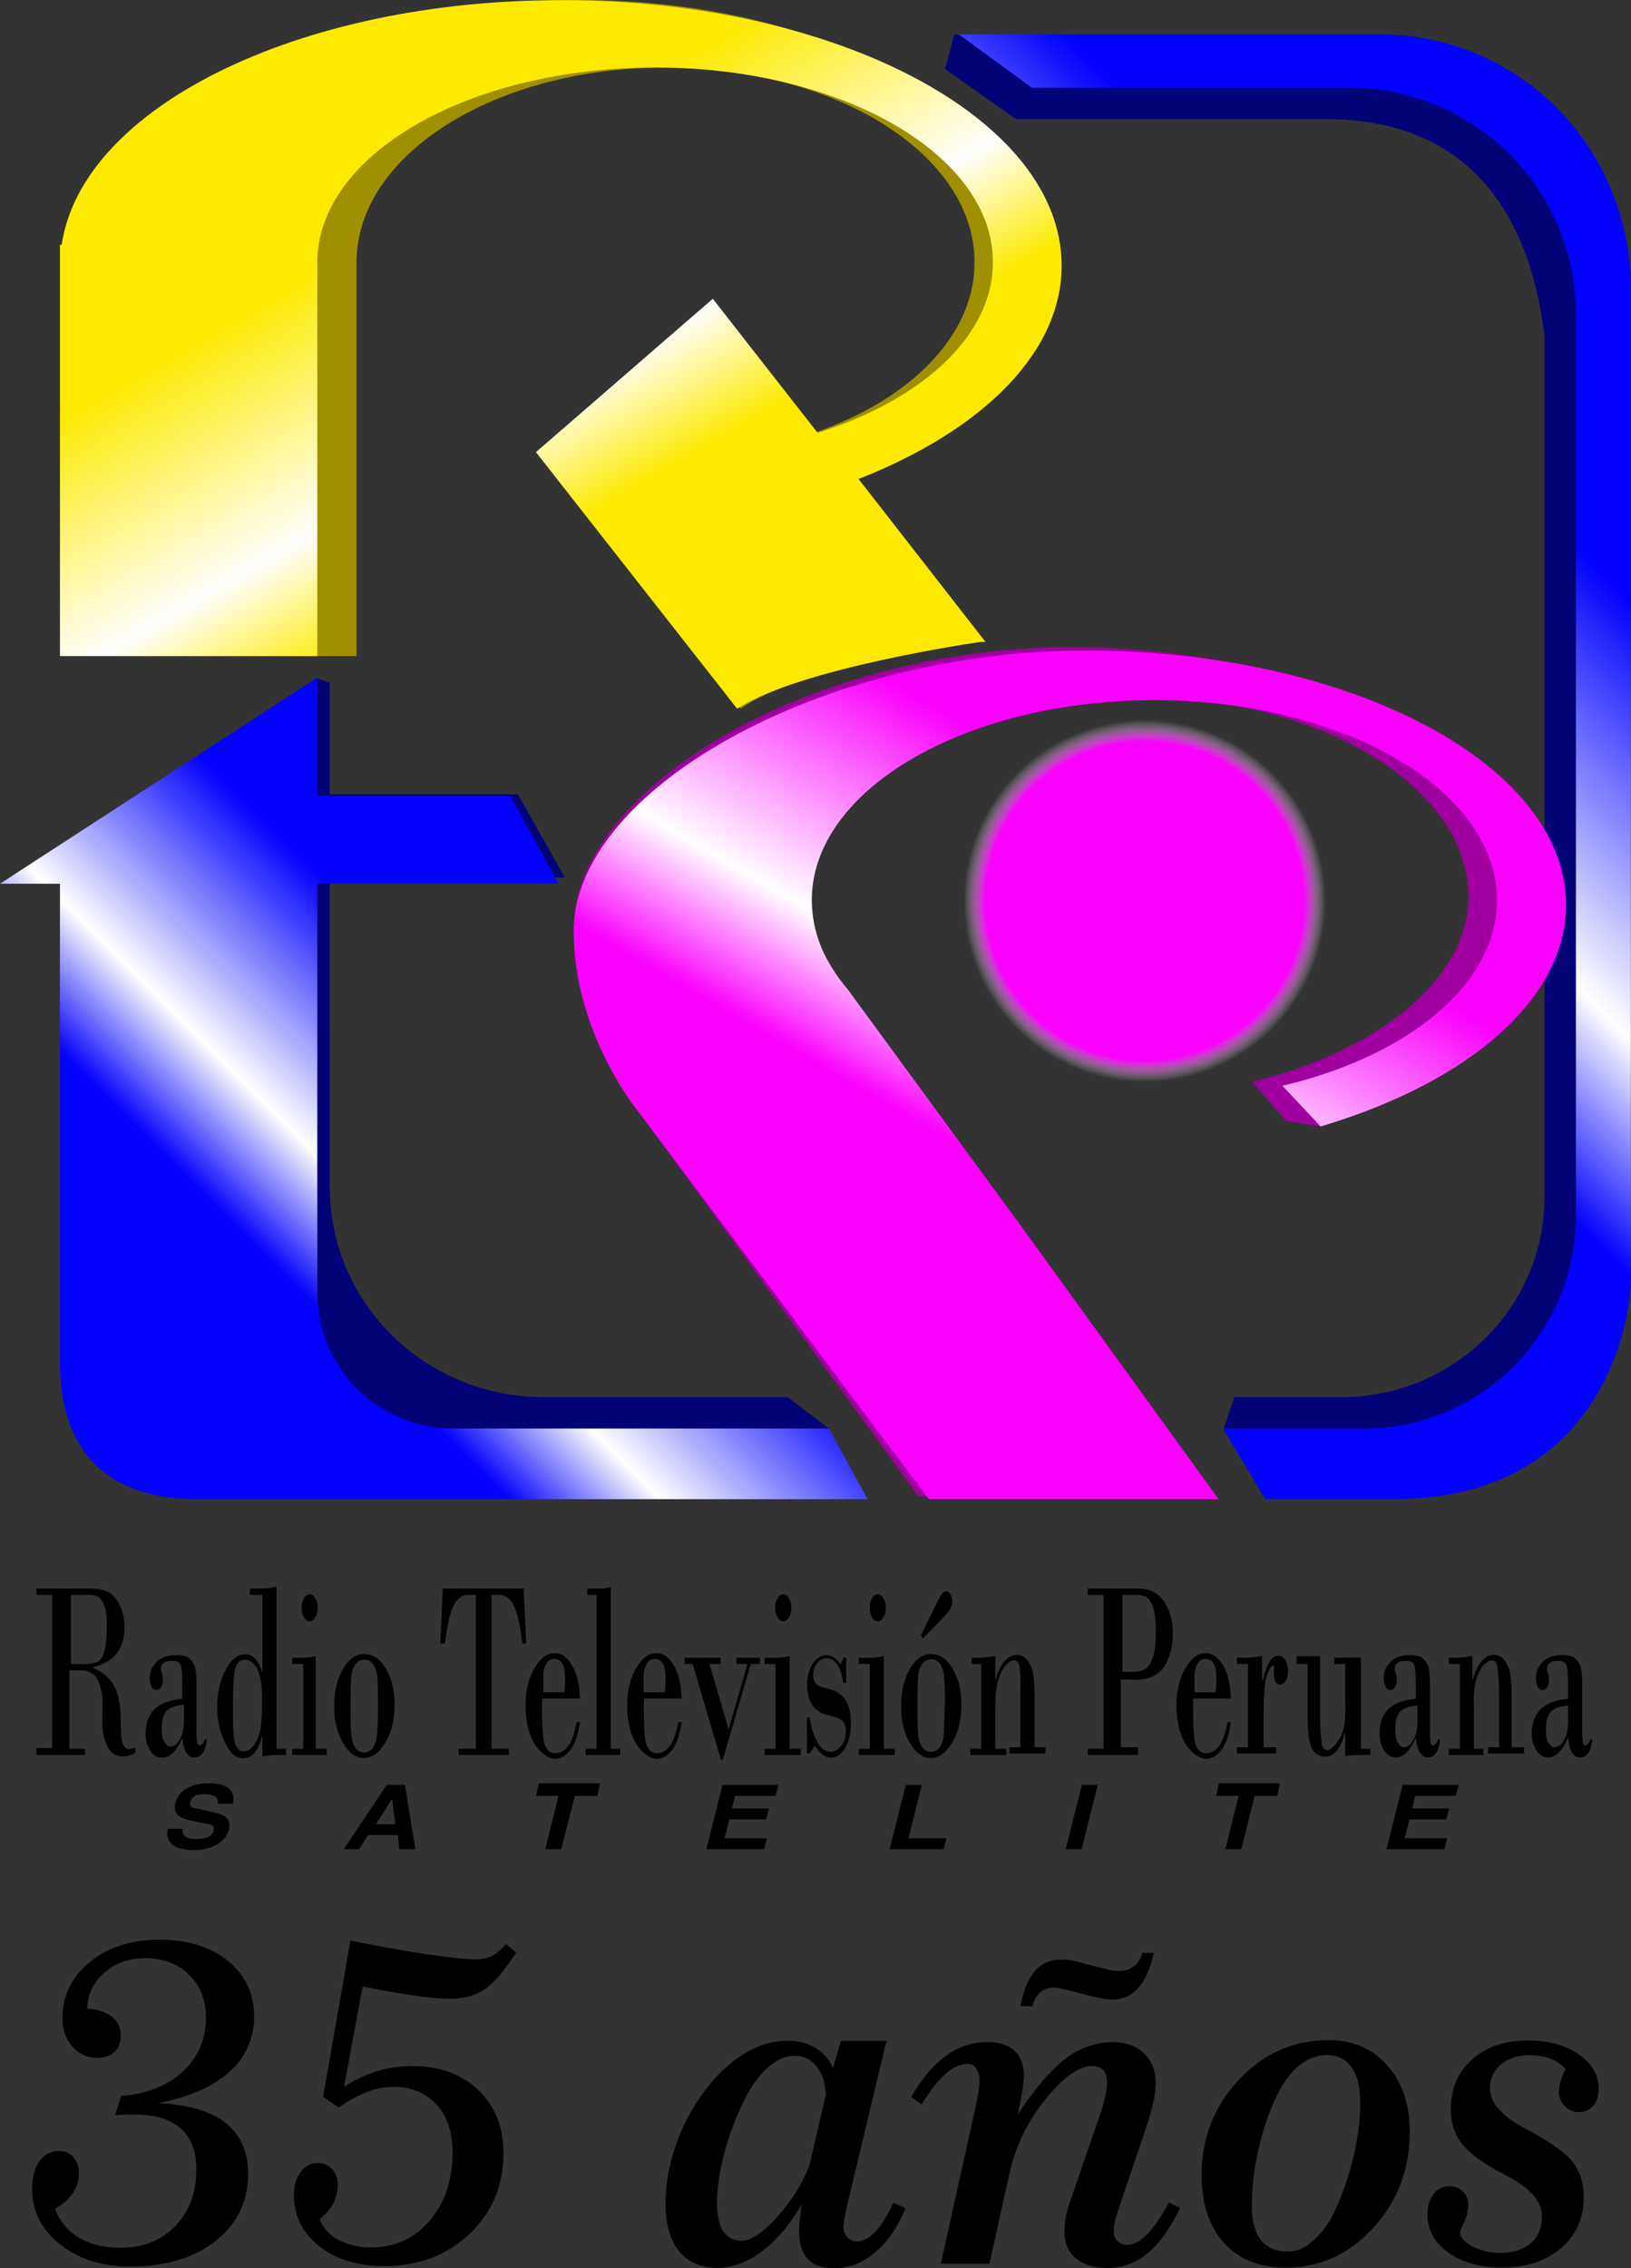
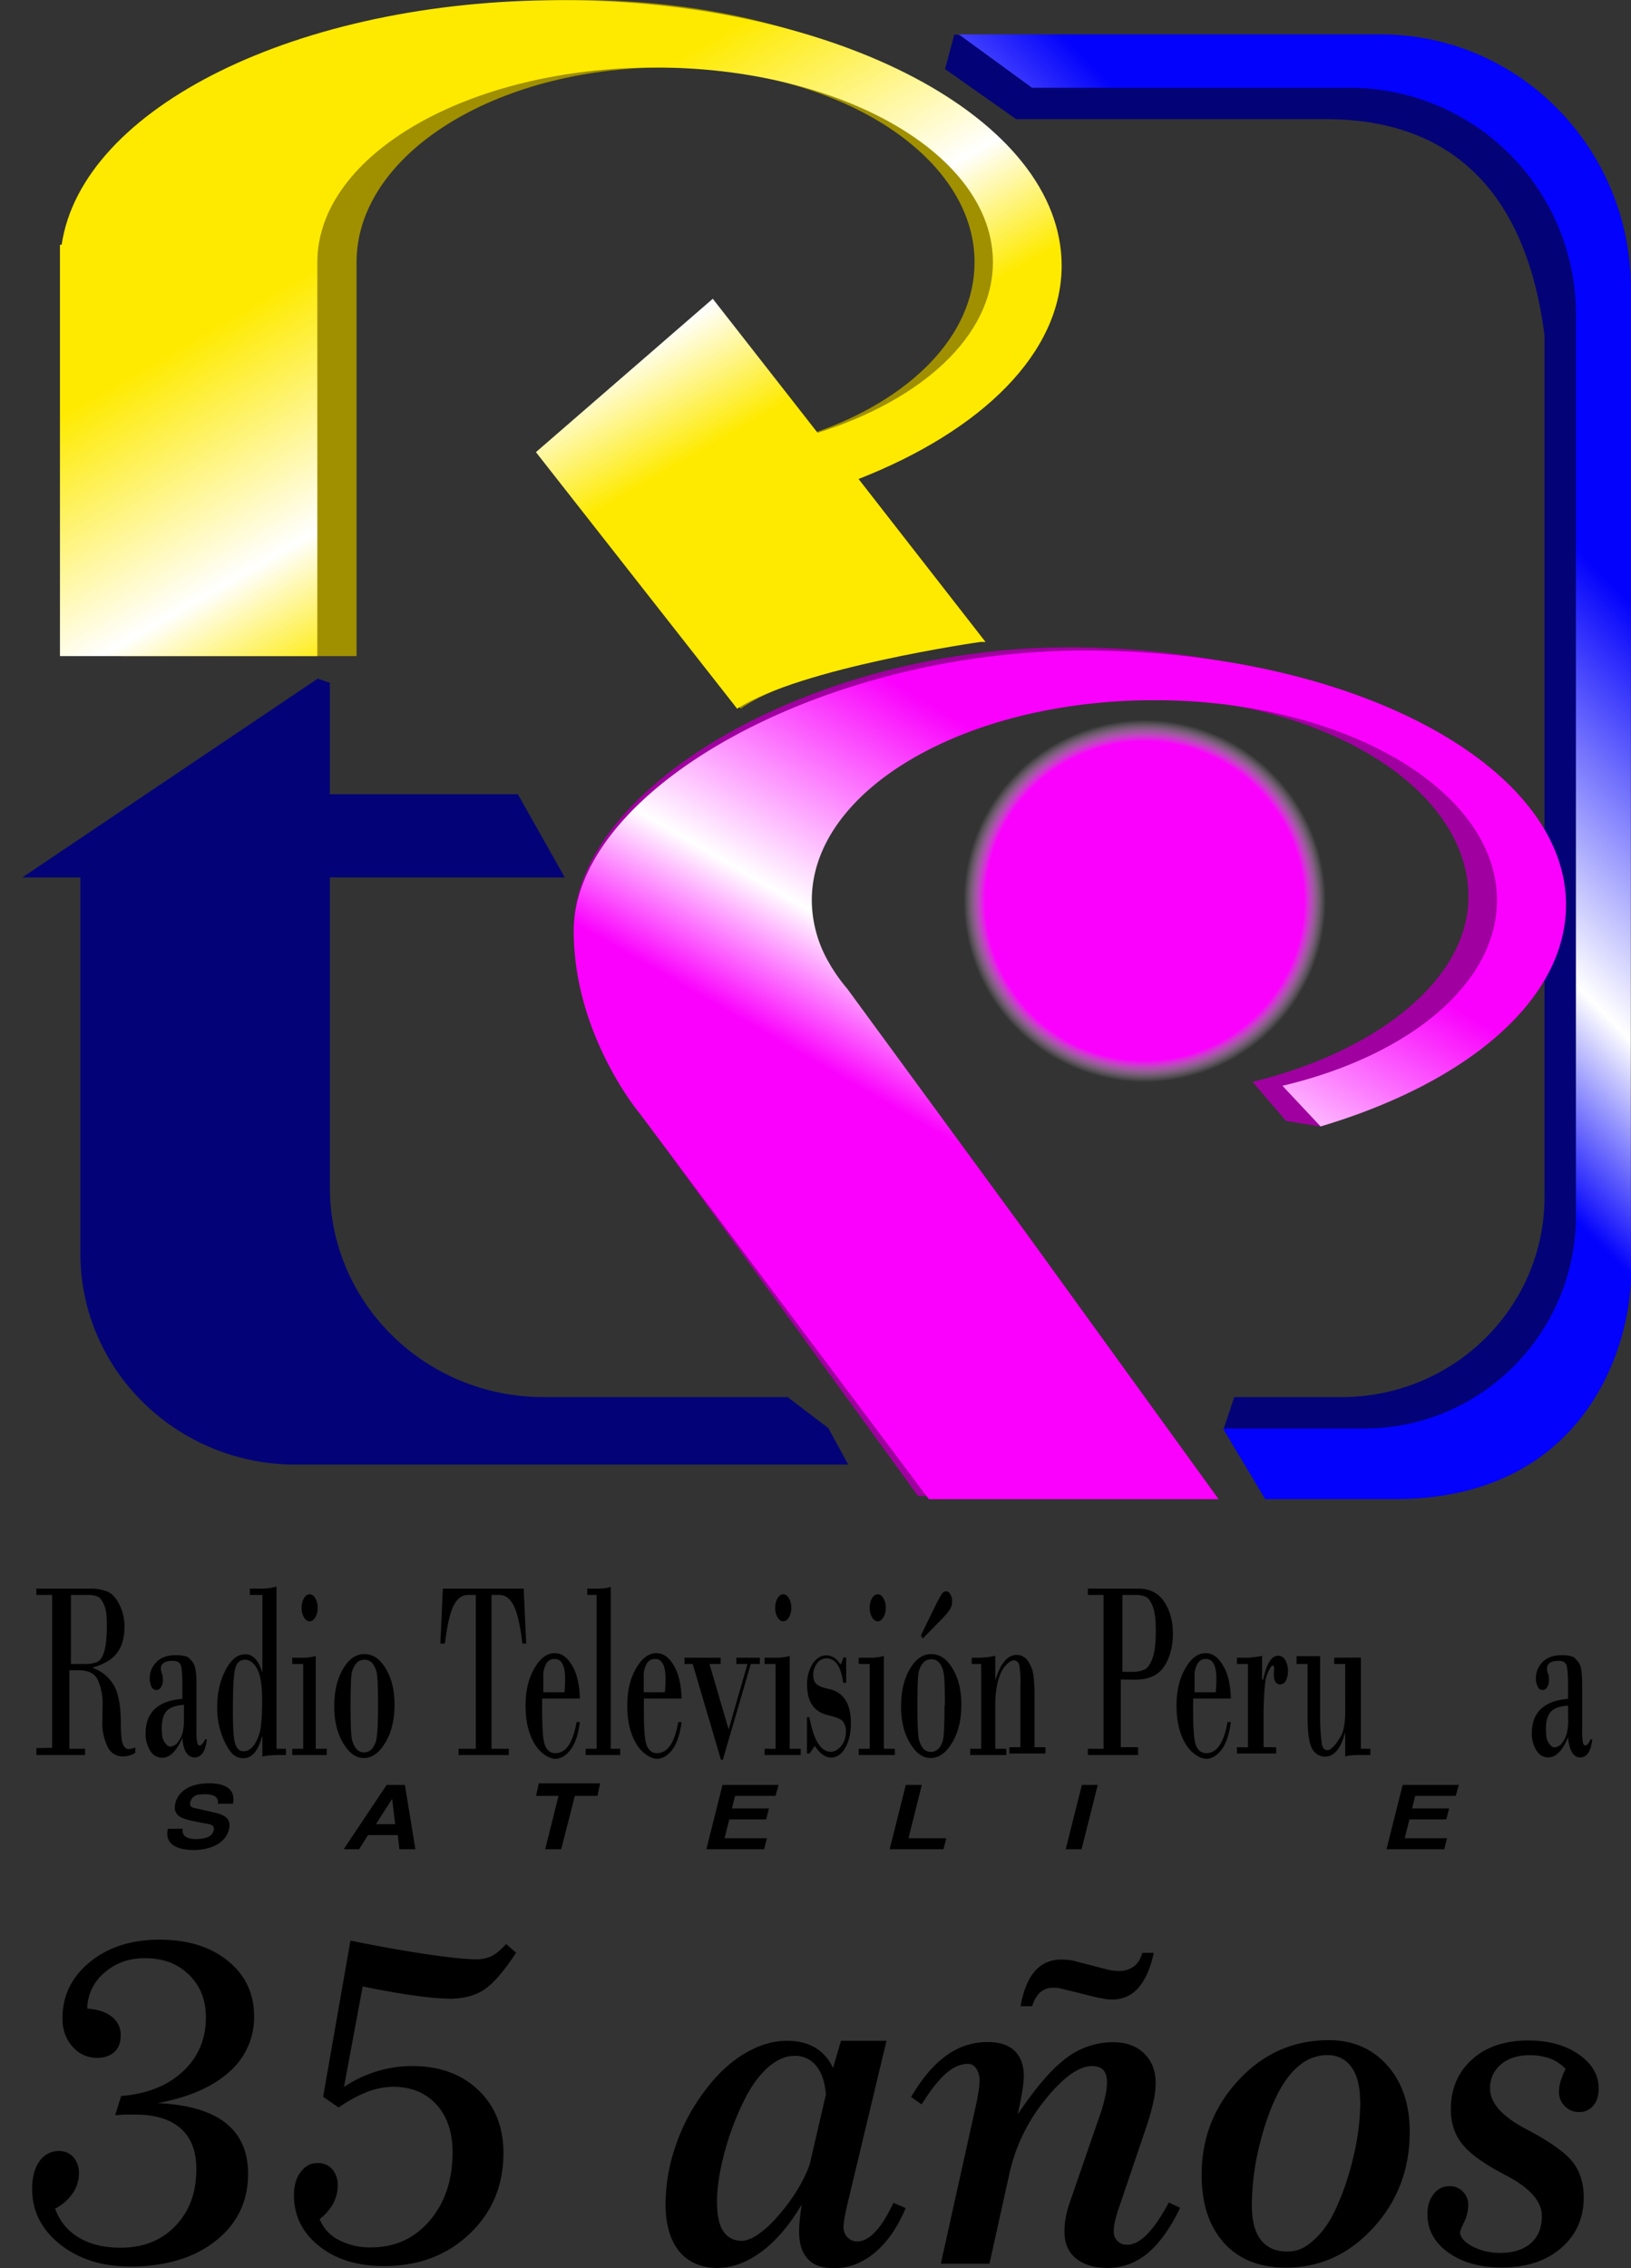
<svg xmlns="http://www.w3.org/2000/svg" xmlns:xlink="http://www.w3.org/1999/xlink" id="b6d23d7c-652d-4a9e-af43-9eb04e984ad1" data-name="Capa 1" width="1039.3" height="1444.7" viewBox="0 0 1039.3 1444.7">
  <rect x="0" y="0" width="1039.3" height="1444.7" fill="#333333" stroke="none" />
  <defs>
    <linearGradient id="562f057c-dc27-4234-9fc9-d20be6844bf8" data-name="Degradado sin nombre 3" x1="1687.26" y1="-3318.95" x2="1967" y2="-2834.43" gradientTransform="translate(-470.7 3032.6)" gradientUnits="userSpaceOnUse">
      <stop offset="0.25" stop-color="#feea00" />
      <stop offset="0.51" stop-color="#fff" />
      <stop offset="0.65" stop-color="#feea00" />
    </linearGradient>
    <radialGradient id="721b906c-0b0f-4b66-8b80-a5fa461718e6" data-name="Degradado sin nombre 2" cx="2018.7" cy="-1524" r="115.4" gradientTransform="translate(-1289.3 2097.9)" gradientUnits="userSpaceOnUse">
      <stop offset="0.88" stop-color="#fa01fd" />
      <stop offset="1" stop-color="#fff" stop-opacity="0" />
    </radialGradient>
    <linearGradient id="78c8387b-89c1-43bd-a96e-41a37a1fe416" data-name="Degradado sin nombre 4" x1="1913.32" y1="-2720.02" x2="1568.1" y2="-2374.8" gradientTransform="translate(-470.7 3032.6)" gradientUnits="userSpaceOnUse">
      <stop offset="0.25" stop-color="#0302fc" />
      <stop offset="0.51" stop-color="#fff" />
      <stop offset="0.65" stop-color="#0302fc" />
    </linearGradient>
    <linearGradient id="0c2a9834-09f5-4b2b-b14c-544c0747f6a7" x1="2584.32" y1="-3153.92" x2="2048.37" y2="-2617.98" xlink:href="#78c8387b-89c1-43bd-a96e-41a37a1fe416" />
    <linearGradient id="a314822d-64d5-47e4-878b-d077ab5a64c2" data-name="Degradado sin nombre 5" x1="2278.49" y1="-2933.99" x2="1985.83" y2="-2427.08" gradientTransform="translate(-470.7 3032.6)" gradientUnits="userSpaceOnUse">
      <stop offset="0.25" stop-color="#fa01fd" />
      <stop offset="0.51" stop-color="#fff" />
      <stop offset="0.65" stop-color="#fa01fd" />
    </linearGradient>
  </defs>
  <title>TV Perú logo 35 aniversario</title>
  <g>
    <g>
      <path d="M1534.6-20.2l-78.5-69L1370.3-7.9l117.4,163.4c37-26.2,141.8-42.5,141.8-42.5h3.2L1558.6,9.2c71.9-30.9,118.6-80.3,118.6-136,0-93.4-130.8-169.1-292.1-169.1-153.6,0-279.5,68.7-291.1,155.9h-1V122h150V-128.9c0-68.5,88.2-124,196.9-124s196.9,55.5,196.9,124C1636.9-82,1595.6-41.2,1534.6-20.2Z" transform="translate(-1015.8 295.9)" style="fill: #a09000" />
      <path d="M1536.8-20.2,1470-105.6,1357.3-7.9l128.2,163.4c40.5-26.2,155-42.5,155-42.5h3.3L1562.9,9.2c78.5-30.8,129.4-80.2,129.4-135.9,0-93.4-142.9-169.1-319.1-169.1-167.9,0-305.3,68.7-318.1,155.8H1054V122h164V-128.9c.1-68.5,96.4-124,215.3-124s215.2,55.5,215.2,124C1648.5-82,1603.4-41.2,1536.8-20.2Z" transform="translate(-1015.8 295.9)" style="fill: url(#562f057c-dc27-4234-9fc9-d20be6844bf8)" />
      <path d="M1517.7,594H1362.1C1287,594,1226,534.3,1226,460.6V263h149.7l-29.9-53H1226V139l-7.8-2.6L1030,263h37V502.5c0,74.3,61.5,134.5,137.2,134.5h352.1l-12.7-23.3Z" transform="translate(-1015.8 295.9)" style="fill: #030377" />
      <path d="M1879.2-251.9l-255.3-22-5.9,22,45.3,31.9h197.4C1974-220,1994-127,2000-82.3V466.4c0,70.5-57.9,127.6-129.4,127.6h-68.3l-6.6,19.6,14.1,23.4H1889s145.1-63.6,145-142.7V-99C2034.1-183.5,1964.7-251.9,1879.2-251.9Z" transform="translate(-1015.8 295.9)" style="fill: #030377" />
      <path d="M1697.4,116.4c-163.9,0-315.9,89.3-315.9,178.7,0,65.9,40.5,115.7,40.5,115.7L1600.8,657h178.9L1661,487.7,1550.4,331.8a102.9,102.9,0,0,1-9.4-13.3l-.2-.2-2.3-4.2a82.1,82.1,0,0,1-10-38.8c0-70.4,94.7-127.4,211.5-127.4s211.5,57.1,211.5,127.4c0,53.5-59.9,99.1-137.6,117.9l21.4,24.9,22,3.5c90.4-27.7,136.9-82.7,136.9-143.4C1994.1,188.9,1861.2,116.4,1697.4,116.4Z" transform="translate(-1015.8 295.9)" style="fill: #a000a0" />
      <circle cx="729.4" cy="573.9" r="115.4" style="fill: url(#721b906c-0b0f-4b66-8b80-a5fa461718e6)" />
-       <path d="M1544,614H1304.5a86.5,86.5,0,0,1-86.5-86.5V267h153.7L1341,211H1218V135.7L1015.8,267H1054V571.5c0,65.5,39.2,87.5,87.5,87.5h427.1Z" transform="translate(-1015.8 295.9)" style="fill: url(#78c8387b-89c1-43bd-a96e-41a37a1fe416)" />
      <path d="M1895.6-274H1626.8l46.6,34h202.3A144.3,144.3,0,0,1,2020-95.7V479.1c-.4,74.4-60.5,134.8-134.7,134.9h-90.2l26.9,45h82.5c125.5,0,152.9-104.3,150.5-149.9V-112.2C2055-201.6,1983.6-274,1895.6-274Z" transform="translate(-1015.8 295.9)" style="fill: url(#0c2a9834-09f5-4b2b-b14c-544c0747f6a7)" />
      <path d="M1707.4,118.5c-169.1,0-326,89.3-326,178.7,0,65.9,41.7,115.7,41.7,115.7L1607.7,659h184.6L1669.9,489.8,1555.7,333.9a105.2,105.2,0,0,1-9.7-13.3l-.2-.2-2.4-4.2a79.4,79.4,0,0,1-10.3-38.7c0-70.4,97.7-127.4,218.3-127.4s218.3,57.1,218.3,127.4c0,53.5-56.6,99.3-136.7,118.2l24.3,25.9c93.3-27.7,156.4-80.5,156.4-141.2C2013.6,191,1876.5,118.5,1707.4,118.5Z" transform="translate(-1015.8 295.9)" style="fill: url(#a314822d-64d5-47e4-878b-d077ab5a64c2)" />
      <path d="M1049,817.4V720h-10v-4h34.5a27.5,27.5,0,0,1,11,2c2.9,1.3,5.3,4.1,7.4,8.2a30.6,30.6,0,0,1,3.2,14.3c0,6.7-1.5,12.1-4.6,16.3s-8.2,7.3-15.5,9.4v.4a24.6,24.6,0,0,1,12.8,10.1c3.3,5,5,13.5,5,25.4,0,6.8.5,11.2,1.4,13.2s2.2,3,3.9,2.9a10.3,10.3,0,0,0,3.9-1.1v3.5a15.7,15.7,0,0,1-7.5,2.3c-5,0-8.5-2.3-10.5-7a33.3,33.3,0,0,1-3-13.8l.2-13.4a36.7,36.7,0,0,0-2.8-13.9c-1.8-4.5-5.9-6.8-12.4-6.8h-6v50h10v4h-31v-4.4Zm12-97.4v44h8.4a22.7,22.7,0,0,0,8.2-1.2c1.9-.8,3.4-2.9,4.5-6.4s1.8-9,1.8-16.6-.6-10.7-1.8-13.5-2.5-4.6-4.2-5.3a17.2,17.2,0,0,0-6.4-1Z" transform="translate(-1015.8 295.9)" />
      <path d="M1132,786.2v-8.1c0-6.6-.3-10.9-.9-13s-2.4-3.1-5.2-3.1c-5,0-7.6,1.6-7.6,4.9a10.8,10.8,0,0,0,.7,3.1,13.4,13.4,0,0,1,.6,4,7.9,7.9,0,0,1-1.3,4.9,3.3,3.3,0,0,1-2.7,1.7,3.5,3.5,0,0,1-3.3-2.2,12.6,12.6,0,0,1-1.1-5.1,14.2,14.2,0,0,1,4.4-10.6c2.8-2.9,6.9-4.3,12.1-4.3s8.2.8,9.1,2.5a10.5,10.5,0,0,1,3.5,6.1,58.3,58.3,0,0,1,.7,10.2v29.1a39.2,39.2,0,0,0,.5,8c.3,1.1.9,1.6,1.7,1.6s2.1-1.3,3.3-3.9h1.1c-.8,7.7-3.5,11.5-7.9,11.5s-7.1-4.2-7.7-12.5c-3.7,8.5-7.9,12.7-12.7,12.7a8.8,8.8,0,0,1-7.8-4.5,20.2,20.2,0,0,1-2.9-11C1108.6,794.8,1116.4,787.5,1132,786.2Zm1,12.3V790c-5.7.4-9.5,1.9-11.4,4.4s-2.8,6.2-2.7,11.1.5,6.3,1.7,8.2,2.4,2.9,3.8,2.9a6.8,6.8,0,0,0,5-3.1,18.1,18.1,0,0,0,2.9-6.3A36.5,36.5,0,0,0,1133,798.5Z" transform="translate(-1015.8 295.9)" />
      <path d="M1192,714.7V818h6v4h-5a55.5,55.5,0,0,0-10,.9V810h-.2c-2.5,9.4-6.4,14-11.9,14s-8.3-3.3-11.7-9.9a50,50,0,0,1-5-22.5c0-9.1,1.8-17,5.3-23.7s7.7-10.1,12.5-10.1,8.5,3.7,10.8,11.2h.2V720h-8v-4h8.2A38.2,38.2,0,0,0,1192,714.7Zm-20.1,46.6c-3.4,0-5.5,2.1-6.4,6.4s-1.3,13-1.3,26.1c0,11.3.5,18.5,1.6,21.4s2.8,4.4,5.3,4.4,4.9-1.5,6.9-4.5a27,27,0,0,0,3.9-10.2,136.8,136.8,0,0,0,.9-18.7c0-8.6-1-14.8-2.9-18.6s-4.6-6.3-8-6.3Z" transform="translate(-1015.8 295.9)" />
      <path d="M1217,758.9V818h7v4h-22v-4h7V764h-7v-4h6.3A28.1,28.1,0,0,0,1217,758.9Zm-9-30.8a11.4,11.4,0,0,1,1.5-6c1-1.7,2.2-2.5,3.6-2.5s2.6.8,3.6,2.5a11.4,11.4,0,0,1,1.5,6,11.2,11.2,0,0,1-1.5,6.2c-1,1.7-2.2,2.5-3.6,2.5s-2.6-.8-3.6-2.5a12,12,0,0,1-1.5-6.1Z" transform="translate(-1015.8 295.9)" />
      <path d="M1228.8,790.6c0-9.1,1.8-16.9,5.5-23.3s8.2-9.6,13.7-9.6,9.9,3.1,13.6,9.2,5.6,13.8,5.6,23.1-1.9,17.5-5.8,24-8.4,9.8-13.6,9.9-9.6-3.2-13.4-9.6S1228.7,800,1228.8,790.6Zm27.9,0q0-14.6-.6-19.2a15.3,15.3,0,0,0-2.6-7.4,6.5,6.5,0,0,0-5.6-2.7,6.7,6.7,0,0,0-5.5,2.8,14.5,14.5,0,0,0-2.7,7.5c-.3,3.1-.5,9.5-.5,19.2s.2,16.1.6,19.4a15.1,15.1,0,0,0,2.7,7.4,6.5,6.5,0,0,0,5.3,2.7,6.8,6.8,0,0,0,5.4-2.7,14.9,14.9,0,0,0,2.7-7.6c.5-3.3.8-9.7.8-19.4Z" transform="translate(-1015.8 295.9)" />
      <path d="M1298,716h51.5l1.6,35h-2.4c-1.4-11.7-3.3-19.8-5.6-24.3s-5.3-6.7-9.2-6.7H1329v98h11v4h-32v-4h11V720h-4.9c-3.9,0-6.9,2.2-9.2,6.7s-4.2,12.6-5.6,24.3h-2.9Z" transform="translate(-1015.8 295.9)" />
      <path d="M1385.3,786h-24c-.2,15.9.3,25.7,1.6,29.3s3.5,5.5,6.7,5.5c6.8,0,11.3-6.6,13.6-19.8h2.1q-1.6,12-6,17.7c-2.9,3.7-6.2,5.7-9.7,5.7s-9.4-3.2-13.2-9.6-5.7-14.5-5.7-24.2,1.9-17.4,5.6-23.8,8-9.7,12.8-9.7,8,2.6,11.1,7.6S1385.1,776.9,1385.3,786Zm-23.3-4h13.5c.3-3.7.4-6.6.4-8.5,0-8.5-2.2-12.7-6.7-12.7a5.8,5.8,0,0,0-5.3,3,15,15,0,0,0-1.9,8.3Z" transform="translate(-1015.8 295.9)" />
      <path d="M1396,818V720h-6v-4h6.1c4.1,0,7.1-.4,8.9-1.1V818h6v4h-22v-4Z" transform="translate(-1015.8 295.9)" />
      <path d="M1450.1,786h-24c-.2,15.9.3,25.7,1.6,29.3s3.5,5.5,6.7,5.5c6.8,0,11.3-6.6,13.6-19.8h2.1q-1.6,12-6,17.7c-2.9,3.7-6.2,5.7-9.7,5.7s-9.4-3.2-13.2-9.6-5.7-14.5-5.7-24.2,1.9-17.4,5.6-23.8,8-9.7,12.8-9.7,8,2.6,11.1,7.6S1449.9,776.9,1450.1,786Zm-24.1-4h13.5c.3-3.7.4-6.6.4-8.5,0-8.5-2.2-12.7-6.7-12.7a5.8,5.8,0,0,0-5.3,3,15,15,0,0,0-1.9,8.3Z" transform="translate(-1015.8 295.9)" />
      <path d="M1494.2,764l-17.8,61h-1.2l-18-61H1452v-4h23v4h-7.1l12.2,41.7,12-41.7H1485v-4h15v4Z" transform="translate(-1015.8 295.9)" />
      <path d="M1519,758.9V818h7v4h-23v-4h7V764h-7v-4h6.8A31.8,31.8,0,0,0,1519,758.9Zm-9.2-30.8a11.4,11.4,0,0,1,1.5-6c1-1.7,2.2-2.5,3.6-2.5s2.6.8,3.6,2.5a11.4,11.4,0,0,1,1.5,6,11.2,11.2,0,0,1-1.5,6.2c-1,1.7-2.2,2.5-3.6,2.5s-2.6-.8-3.6-2.5A11.2,11.2,0,0,1,1509.8,728.1Z" transform="translate(-1015.8 295.9)" />
      <path d="M1555,759.9V776h-1.9c-1.4-10.4-5-15.6-10.6-15.6a7.5,7.5,0,0,0-6.1,3.2,12.1,12.1,0,0,0-2.4,7.4,8.4,8.4,0,0,0,1.7,5.5c1.2,1.3,3.9,2.5,8.2,3.4,9.4,2,14.1,9.3,14.1,21.8,0,6.3-1.2,11.5-3.6,15.7s-5.5,6.2-9.1,6.2-7-2.5-10.3-7.4l-3.3,4.8H1530V798h1.6c2.7,14.6,7.2,21.9,13.6,21.9,2.4,0,4.7-1.3,6.7-3.8a13.9,13.9,0,0,0,2.9-9,10,10,0,0,0-1.8-6.4c-1.2-1.6-4.4-2.9-9.6-4.1-8.9-2.1-13.3-8.5-13.3-19.3a24.5,24.5,0,0,1,3.5-13.4q3.6-5.4,8.7-5.4c3.6,0,6.7,2,9.1,5.9a26.2,26.2,0,0,0,1.9-4.6Z" transform="translate(-1015.8 295.9)" />
      <path d="M1579,758.9V818h7v4h-23v-4h7V764h-7v-4h6.8A31.8,31.8,0,0,0,1579,758.9Zm-9-30.8a11.4,11.4,0,0,1,1.5-6c1-1.7,2.2-2.5,3.6-2.5s2.6.8,3.6,2.5a11.4,11.4,0,0,1,1.5,6,11.2,11.2,0,0,1-1.5,6.2c-1,1.7-2.2,2.5-3.6,2.5s-2.6-.8-3.6-2.5a12,12,0,0,1-1.5-6.1Z" transform="translate(-1015.8 295.9)" />
      <path d="M1590,790.6c0-9.1,1.8-16.9,5.5-23.3s8.2-9.6,13.7-9.6,9.9,3.1,13.6,9.2,5.6,13.8,5.6,23.1-1.9,17.5-5.8,24-8.4,9.8-13.6,9.9-9.6-3.2-13.4-9.6S1589.9,800,1590,790.6Zm27.9-.3q0-14.5-.6-19.2a15.3,15.3,0,0,0-2.6-7.4,6.5,6.5,0,0,0-5.6-2.7,6.7,6.7,0,0,0-5.5,2.8,14.5,14.5,0,0,0-2.7,7.5c-.3,3.1-.5,9.5-.5,19.2s.2,16.1.6,19.4a15.1,15.1,0,0,0,2.7,7.4,6.5,6.5,0,0,0,5.3,2.7,6.8,6.8,0,0,0,5.4-2.7,14.9,14.9,0,0,0,2.7-7.6c.3-3.3.5-9.7.6-19.3Zm-14.1-42.5-1.2-2,9.3-19q1.8-3.7,3.9-7.2a3.7,3.7,0,0,1,2.9-1.9,2.9,2.9,0,0,1,2.6,1.9,7.3,7.3,0,0,1,1.2,4.1,9.6,9.6,0,0,1-1.5,5.7,49.3,49.3,0,0,1-5.6,6.5Z" transform="translate(-1015.8 295.9)" />
      <path d="M1641,818V764h-6v-4h4.1a49.9,49.9,0,0,0,10.9-1.2V774h.2c3.2-10.6,7.7-15.8,13.6-15.8a8.2,8.2,0,0,1,6.7,3.5,20.4,20.4,0,0,1,3.6,8.1,90.7,90.7,0,0,1,.9,14.7V817h7v4h-23v-4h7V777.8a66.5,66.5,0,0,0-.6-12.6c-.5-2.3-1.7-3.5-3.6-3.5s-5.8,2.6-8.2,7.9-3.6,12.3-3.6,21.2V818h7v4h-23v-4Z" transform="translate(-1015.8 295.9)" />
      <path d="M1730,773.9V817h11v5h-32v-4h10V720h-10v-4h32.2c7.3,0,12.7,2.8,16.4,8.3s5.6,12.4,5.6,20.4-1.9,15.3-5.6,20.9-9.8,8.4-18.5,8.4Zm1-53.9v49h6a18.9,18.9,0,0,0,7.8-1.3c2.1-.9,3.8-3.2,5.3-7.1s2.2-9.8,2.2-17.8-.7-12.3-2-15.6-2.9-5.4-4.6-6.1a16.9,16.9,0,0,0-6.7-1.1Z" transform="translate(-1015.8 295.9)" />
      <path d="M1800.1,786h-24c-.2,15.9.3,25.7,1.6,29.3s3.5,5.5,6.7,5.5c6.8,0,11.3-6.6,13.6-19.8h2.1q-1.6,12-6,17.7c-2.9,3.7-6.2,5.7-9.7,5.7s-9.4-3.2-13.2-9.6-5.7-14.5-5.7-24.2,1.9-17.4,5.6-23.8,8-9.7,12.8-9.7,8,2.6,11.1,7.6S1799.9,776.9,1800.1,786Zm-23.1-4h13.5c.3-3.7.4-6.6.4-8.5,0-8.5-2.2-12.7-6.7-12.7a5.8,5.8,0,0,0-5.3,3,15,15,0,0,0-1.9,8.3Z" transform="translate(-1015.8 295.9)" />
      <path d="M1811,817.1V764h-7v-4h7.5s6.9-.6,8.5-1.3V774h.7c2.2-10.3,5.4-15.3,9.6-15.3a5.1,5.1,0,0,1,4.5,2.9,13.2,13.2,0,0,1,1.7,7,11.9,11.9,0,0,1-1.4,6.1,4.1,4.1,0,0,1-3.6,2.3c-2.7,0-4-2.3-4-6.8l.2-3.4c0-1.2-.3-1.8-1-1.8s-2.3,2.3-3.9,7-1.8,21.5-1.8,21.5V817h8v4h-25v-4Z" transform="translate(-1015.8 295.9)" />
      <path d="M1883,759.9V818h6v4h-7.1c-4.7,0-7.7.3-8.9,1V808h-.2c-2.7,10-6.9,15-12.7,15a9.3,9.3,0,0,1-8-4.7c-2-3.2-3-9.8-3.1-19.9V764h-7v-5h15v42.5c.2,4.5.5,9.1,1.1,13.6.5,2.5,1.7,3.8,3.6,3.8s4.6-2.6,7.9-7.8,3.6-13,3.4-23.4V764h-7v-4Z" transform="translate(-1015.8 295.9)" />
-       <path d="M1918,786.2v-8.1c0-6.6-.3-10.9-.9-13s-2.3-3.1-5-3.1c-5,0-7.5,1.6-7.5,4.9a8.1,8.1,0,0,0,.6,3.1,9.1,9.1,0,0,1,.6,4,8.5,8.5,0,0,1-1.2,4.9,3.5,3.5,0,0,1-2.8,1.7,3.2,3.2,0,0,1-3.1-2.2,11.3,11.3,0,0,1-1.2-5.1,14.5,14.5,0,0,1,4.3-10.6c2.9-2.9,6.9-4.3,12-4.3s8.1.8,9,2.5a10,10,0,0,1,3.5,6.1,69.9,69.9,0,0,1,.7,10.2v29.1a39.2,39.2,0,0,0,.5,8c.3,1.1.9,1.6,1.6,1.6s2.2-1.3,3.2-3.9h1.1c-.8,7.7-3.4,11.5-7.7,11.5s-7-4.2-7.7-12.7c-3.6,8.5-7.8,12.7-12.6,12.7-3.2,0-5.7-1.5-7.7-4.5a21,21,0,0,1-2.8-11C1894.9,794.7,1902.6,787.5,1918,786.2Zm1,12.8v-8.5c-5.7.4-9.5,1.9-11.4,4.4s-2.8,6.2-2.7,11.1.5,6.3,1.7,8.2,2.4,2.9,3.8,2.9a6.8,6.8,0,0,0,5-3.1,18.1,18.1,0,0,0,2.9-6.3,36.6,36.6,0,0,0,.8-8.7Z" transform="translate(-1015.8 295.9)" />
-       <path d="M1946,818V764h-7v-4h4.1a49.9,49.9,0,0,0,10.9-1.2V774h.2c3.2-10.6,7.7-15.8,13.6-15.8a8.2,8.2,0,0,1,6.7,3.5,20.4,20.4,0,0,1,3.6,8.1,90.7,90.7,0,0,1,.9,14.7V817h8v4h-23v-4h7V777.8c-.3-4.2-.5-8.4-1.1-12.6-.5-2.3-1.7-3.5-3.6-3.5s-5.8,2.6-8.2,7.9-3.6,12.3-3.1,21.2V818h6v4h-22v-4Z" transform="translate(-1015.8 295.9)" />
      <path d="M2015,786.2v-8.1c0-6.6-.3-10.9-.9-13s-2.3-3.1-5-3.1c-5,0-7.5,1.6-7.5,4.9a8.1,8.1,0,0,0,.6,3.1,9.1,9.1,0,0,1,.6,4,8.5,8.5,0,0,1-1.2,4.9,3.5,3.5,0,0,1-2.8,1.7,3.2,3.2,0,0,1-3.1-2.2,11.3,11.3,0,0,1-1.2-5.1,14.5,14.5,0,0,1,4.3-10.6c2.9-2.9,6.9-4.3,12-4.3s8.1.8,9,2.5a10,10,0,0,1,3.5,6.1,69.9,69.9,0,0,1,.7,10.2v29.1a39.2,39.2,0,0,0,.5,8c.3,1.1.9,1.6,1.6,1.6s2.2-1.3,3.2-3.9h1.1c-.8,7.7-3.4,11.5-7.7,11.5s-6.9-4.2-7.7-12.7c-3.6,8.5-7.8,12.7-12.6,12.7-3.2,0-5.7-1.5-7.6-4.5a20.2,20.2,0,0,1-2.9-11C1992,794.7,1999.7,787.5,2015,786.2Zm0,12.8v-8.5c-5.7.4-9.5,1.9-11.4,4.4s-2.8,6.2-2.7,11.1.5,6.3,1.7,8.2,2.4,2.9,3.8,2.9a6.8,6.8,0,0,0,5-3.1,18.1,18.1,0,0,0,2.9-6.3,36.6,36.6,0,0,0,.8-8.7Z" transform="translate(-1015.8 295.9)" />
      <path d="M1132.3,868.9c-.5,2.3-.2,6.6,8.4,6.6,4.7,0,10.2-1,11.2-5.3s-2.5-4-7.3-5l-4.9-1c-7.2-1.5-14.3-3-12.1-11.8,1.1-4.5,6-12.4,21.4-12.4s16.4,8,15.2,13h-9.6c.3-2,.6-7.2-12.1-5.8a6.3,6.3,0,0,0-5.5,5c-.6,3.3,2.2,3.4,4,3.8l10.9,2.5c6.2,1.4,11.6,3.5,9.8,10.8-3.1,12.1-17.9,13.2-22,13.2-17.3,0-18.2-8.4-16.9-13.5Z" transform="translate(-1015.8 295.9)" />
      <path d="M1244.6,882h-9.8l27.4-41h11.6l6.7,41h-10.2l-1-9h-19Zm10.8-16h12.2l-1.9-16h-.1Z" transform="translate(-1015.8 295.9)" />
      <path d="M1373.4,882h-10.2l8.5-34h-14.3l1.7-8h39.1l-1.7,8h-14.4Z" transform="translate(-1015.8 295.9)" />
      <path d="M1510,848h-25.8l-2,8h23.6l-1.8,7h-23.5l-3,12h27l-1.8,7h-36.8l10.3-41h35.7Z" transform="translate(-1015.8 295.9)" />
      <path d="M1594.7,875h24.1l-1.8,7h-34.3l10.3-41h10.2Z" transform="translate(-1015.8 295.9)" />
      <path d="M1705,882h-10.1l10.3-41h10.1Z" transform="translate(-1015.8 295.9)" />
-       <path d="M1806.8,882h-10.2l8.5-34h-14.3l1.7-8h38.9l-1.7,8h-14.4Z" transform="translate(-1015.8 295.9)" />
      <path d="M1943.4,848h-25.8l-2,8h23.6l-1.8,7h-23.5l-3,12h27l-1.8,7h-36.8l10.3-41h35.8Z" transform="translate(-1015.8 295.9)" />
    </g>
    <g>
      <path d="M1050.9,1110.9a34.7,34.7,0,0,0,15.2,18.5c7.2,4.3,16.1,6.4,26.6,6.4,14.3,0,26-4.6,34.9-13.9s13.4-21.4,13.3-36.3c0-11.3-3.3-19.8-9.9-25.7s-16.2-8.8-28.8-8.9h-6.7l-6.3.4,3.8-12.2c16.5-1.4,29.7-6.6,39.4-15.7s14.6-20.5,14.6-34.4c0-11.1-3.6-20.1-10.7-27.1s-16.3-10.5-27.4-10.6-19.3,3-26.4,9.1a30.3,30.3,0,0,0-11.1,23c6.7.5,12,2.2,15.7,5.2a14.4,14.4,0,0,1,5.6,12c0,4.5-1.3,7.9-4,10.4s-6.3,3.7-10.9,3.8a20.3,20.3,0,0,1-15.8-7.2c-4.3-4.8-6.4-10.8-6.4-18,0-14.3,5.8-26.3,17.4-35.8s26.4-14.3,44.4-14.3,32.5,4.5,43.6,13.5,16.7,20.7,16.7,35.2a45.9,45.9,0,0,1-15.9,35.6q-15.9,14.3-45.6,19.8c19.2.9,33.6,5,43.2,12.5s14.4,18.2,14.5,32.3q0,26.6-20.6,42.9t-54.2,16.4c-18.2,0-33.2-4.7-45.1-14.2s-17.8-21.3-17.7-35.6c0-7.2,1.6-13,4.7-17.3a14.7,14.7,0,0,1,12.4-6.5,11.9,11.9,0,0,1,9.2,4,14.9,14.9,0,0,1,3.5,10.3,22.2,22.2,0,0,1-4,12.7A29.9,29.9,0,0,1,1050.9,1110.9Z" transform="translate(-1015.8 295.9)" />
      <path d="M1344.7,947.9c-7.7,11.7-14.4,19.5-20.2,23.4s-13,5.8-21.6,5.9a175.5,175.5,0,0,1-22.9-2c-9.7-1.3-20.7-3.3-33.1-5.8l-11.9,64a79.5,79.5,0,0,1,20.8-9.9,76.2,76.2,0,0,1,22.7-3.4c17.4,0,31.4,5.1,42.1,15.3s16,23.6,16,40.1c0,20.7-7.2,37.8-21.6,51.5s-32.6,20.5-54.5,20.5c-16.8,0-30.6-4.2-41.3-12.7s-16.1-19.3-16.1-32.5c0-5.9,1.4-10.8,4.3-14.7s6.5-5.8,10.8-5.7a11.8,11.8,0,0,1,9.3,3.9,14.8,14.8,0,0,1,3.5,10.1,24.8,24.8,0,0,1-2.8,11.6,32.5,32.5,0,0,1-8.7,10.1,25.4,25.4,0,0,0,12,13.2,42.8,42.8,0,0,0,20.7,4.8c15.1,0,27.6-5.6,37.3-16.9s14.6-25.7,14.7-43.4c0-12.9-3.4-23.2-10.3-30.7s-16.1-11.3-27.6-11.3a47.2,47.2,0,0,0-16.6,3.3,88.3,88.3,0,0,0-18.1,9.9l-9.9-6.8,17.4-99.5q27.3,5.5,48.9,8.7c14.4,2.1,24.8,3.2,31.1,3.2a22.1,22.1,0,0,0,10.1-2.1c2.7-1.4,5.7-3.9,9.1-7.6Z" transform="translate(-1015.8 295.9)" />
      <path d="M1551.7,1004h29l-24.4,101.9c-.9,3.9-1.7,7.2-2.2,10.1a44.8,44.8,0,0,0-.8,6.4,9.4,9.4,0,0,0,2.5,6.8,8.2,8.2,0,0,0,6.3,2.6c3.8,0,7.6-2.1,11.5-6.2s7.7-10.3,11.5-18.4l7.8,3.4c-5.2,12.3-11.7,21.7-19.6,28.3s-16.4,9.9-25.5,9.9-13.4-1.9-17.1-5.7-5.6-9.5-5.7-17.1a75,75,0,0,1,.4-7.7c.3-2.9.7-6.3,1.3-10.1-7.7,13.1-16.3,23.2-25.6,30.1s-18.8,10.4-28.4,10.4-18.5-3.6-24.2-10.7-8.6-17.2-8.6-30.1a114,114,0,0,1,6.3-36.6,122.5,122.5,0,0,1,17.8-34.2c7.7-10.6,16.2-18.8,25.5-24.5s18.5-8.6,27.8-8.6c7.1,0,13.1,1.5,18,4.4a28.5,28.5,0,0,1,11.3,13Zm-19.7,77.7,10.1-43.6c-.7-7.9-2.7-13.9-6.2-18.1a17,17,0,0,0-13.7-6.4c-5.9,0-11.6,2.5-17.3,7.6s-10.8,12.3-15.4,21.7a179.9,179.9,0,0,0-12.3,33.3c-3,11.5-4.5,21.6-4.5,30.2s1.3,14.9,3.9,18.8,6.5,6.2,11.8,6.2c2.9,0,6.3-1.3,10.1-3.8a66.6,66.6,0,0,0,12.7-11.6,119.7,119.7,0,0,0,13.7-18.7C1528.6,1090.7,1531,1085.5,1532,1081.7Z" transform="translate(-1015.8 295.9)" />
      <path d="M1745.5,1061.1l-16.6,49a75.9,75.9,0,0,0-2.7,9.3,28.8,28.8,0,0,0-.7,5.9,8.1,8.1,0,0,0,7.6,8.6h1c4.1,0,8.3-2.2,12.7-6.7s9-11.2,13.8-20.2l7.2,3.4c-6.3,13.1-13.3,22.8-20.8,29a39.4,39.4,0,0,1-25.4,9.3c-8.7,0-15.4-2.1-20.3-6.2s-7.3-9.9-7.2-17.2a49.1,49.1,0,0,1,.8-8.6,55.4,55.4,0,0,1,2.3-8.9l18.8-54.5a103.3,103.3,0,0,0,3.9-13.1,44.4,44.4,0,0,0,1.3-9.6c0-3.6-.8-6.2-2.3-7.9s-3.9-2.5-7.2-2.6c-8.4,0-18.3,7.1-29.8,21.3a113.7,113.7,0,0,0-22.8,46.8l-12.8,57.8h-31l22.5-101.4c.7-3.3,1.2-6.3,1.6-8.9s.5-4,.6-6a14.1,14.1,0,0,0-2.1-8,6.2,6.2,0,0,0-5.2-3c-4.7,0-9.4,2-14.1,6.1s-9.8,10.6-15.5,19.7l-6.7-4.7c6.8-11.7,14.2-20.5,22.3-26.3a44,44,0,0,1,26.4-8.7c7.5,0,13.2,1.8,17.1,5.5s5.9,9,6,15.9a73.2,73.2,0,0,1-.9,9.3c-.6,3.9-1.6,9.1-3,15.4q17-25.4,30.7-35.7a49.5,49.5,0,0,1,30.2-10.3c8.1,0,14.7,2.4,19.6,7.1s7.4,11.1,7.4,19a58.5,58.5,0,0,1-1.4,11.8A166.3,166.3,0,0,1,1745.5,1061.1ZM1751,948c-2.1,9.9-5.5,17.4-9.9,22.4a21.5,21.5,0,0,1-16.8,7.3,24.9,24.9,0,0,1-4.7-.4l-5.6-1.1-17.3-4.3-5.3-1.3a17.2,17.2,0,0,0-3.9-.4,12.4,12.4,0,0,0-8.8,2.9c-2.2,1.9-3.9,4.9-5.2,8.9h-7.4c1.8-10.1,4.9-17.5,9.2-22.4a21.3,21.3,0,0,1,16.7-7.3,33.5,33.5,0,0,1,10.4,1.4l17.9,4.6a28.8,28.8,0,0,0,4,.9,31.1,31.1,0,0,0,4.3.3,15,15,0,0,0,9.6-2.8c2.5-1.8,4.4-4.7,5.5-8.7Z" transform="translate(-1015.8 295.9)" />
      <path d="M1862.4,1003.6c15.4,0,27.9,5.4,37.4,16.1s14.3,24.8,14.3,42.3q0,35.7-23.2,61.1c-15.5,16.9-34,25.4-55.7,25.4-16.7,0-29.9-5.2-39.4-15.7s-14.3-24.9-14.3-43.4q0-35.1,23.6-60.4C1820.8,1012.1,1839.9,1003.7,1862.4,1003.6Zm20.1,39.4c0-9.7-1.8-17.1-5.5-22.2s-8.9-7.7-15.7-7.7a27.9,27.9,0,0,0-16.4,5.7c-5.1,3.8-9.7,9.4-13.7,16.7-5.3,9.8-9.5,21.4-12.8,34.9a161.2,161.2,0,0,0-4.9,38.5q0,14.5,5.7,21.9c3.8,4.9,9.4,7.4,16.7,7.4s11.6-2.4,17.1-7.3,10.3-11.6,14.2-20.3a172.2,172.2,0,0,0,11.2-33.6,149.3,149.3,0,0,0,4.2-34Z" transform="translate(-1015.8 295.9)" />
      <path d="M2013.4,1022a24.9,24.9,0,0,0-9.9-6.7,37.8,37.8,0,0,0-13.3-2.1c-7.4,0-13.4,2-18,5.9a19.1,19.1,0,0,0-6.9,15.4q0,13.5,22.5,25.5l3.8,2c13.5,7.4,22.5,14,26.8,19.8s6.5,13,6.6,21.7c0,13.4-4.8,24.2-14.4,32.5s-22.2,12.4-37.9,12.4c-13.9,0-25.2-3.2-34.1-9.6s-13.3-14.6-13.2-24.5c0-5.1,1.3-9.4,4-12.7a12.2,12.2,0,0,1,10.1-5,11.3,11.3,0,0,1,8.5,3.5,11.8,11.8,0,0,1,3.4,8.7,25.9,25.9,0,0,1-2.6,10.6c-1.7,3.7-2.6,5.9-2.6,6.6,0,3.1,2.6,6.1,7.7,8.9a37.9,37.9,0,0,0,18.1,4.2c8.2,0,14.6-2.1,19.3-6.2s7-9.9,7-17.3c0-9.1-7.3-17.6-22-25.4l-4.3-2.3c-12.1-6.5-20.4-12.8-24.9-18.7s-6.8-13.1-6.8-21.5c0-13.1,4.5-23.6,13.4-31.7s20.8-12.1,35.6-12.2c13.1,0,23.9,2.9,32.4,8.8s12.8,13.1,12.8,21.8c0,4.5-1.1,8.2-3.4,10.9a11.3,11.3,0,0,1-9.1,4.1,12.2,12.2,0,0,1-9.1-3.8,12.5,12.5,0,0,1-3.7-9.3,22.4,22.4,0,0,1,1-6.3A46.1,46.1,0,0,1,2013.4,1022Z" transform="translate(-1015.8 295.9)" />
    </g>
  </g>
</svg>